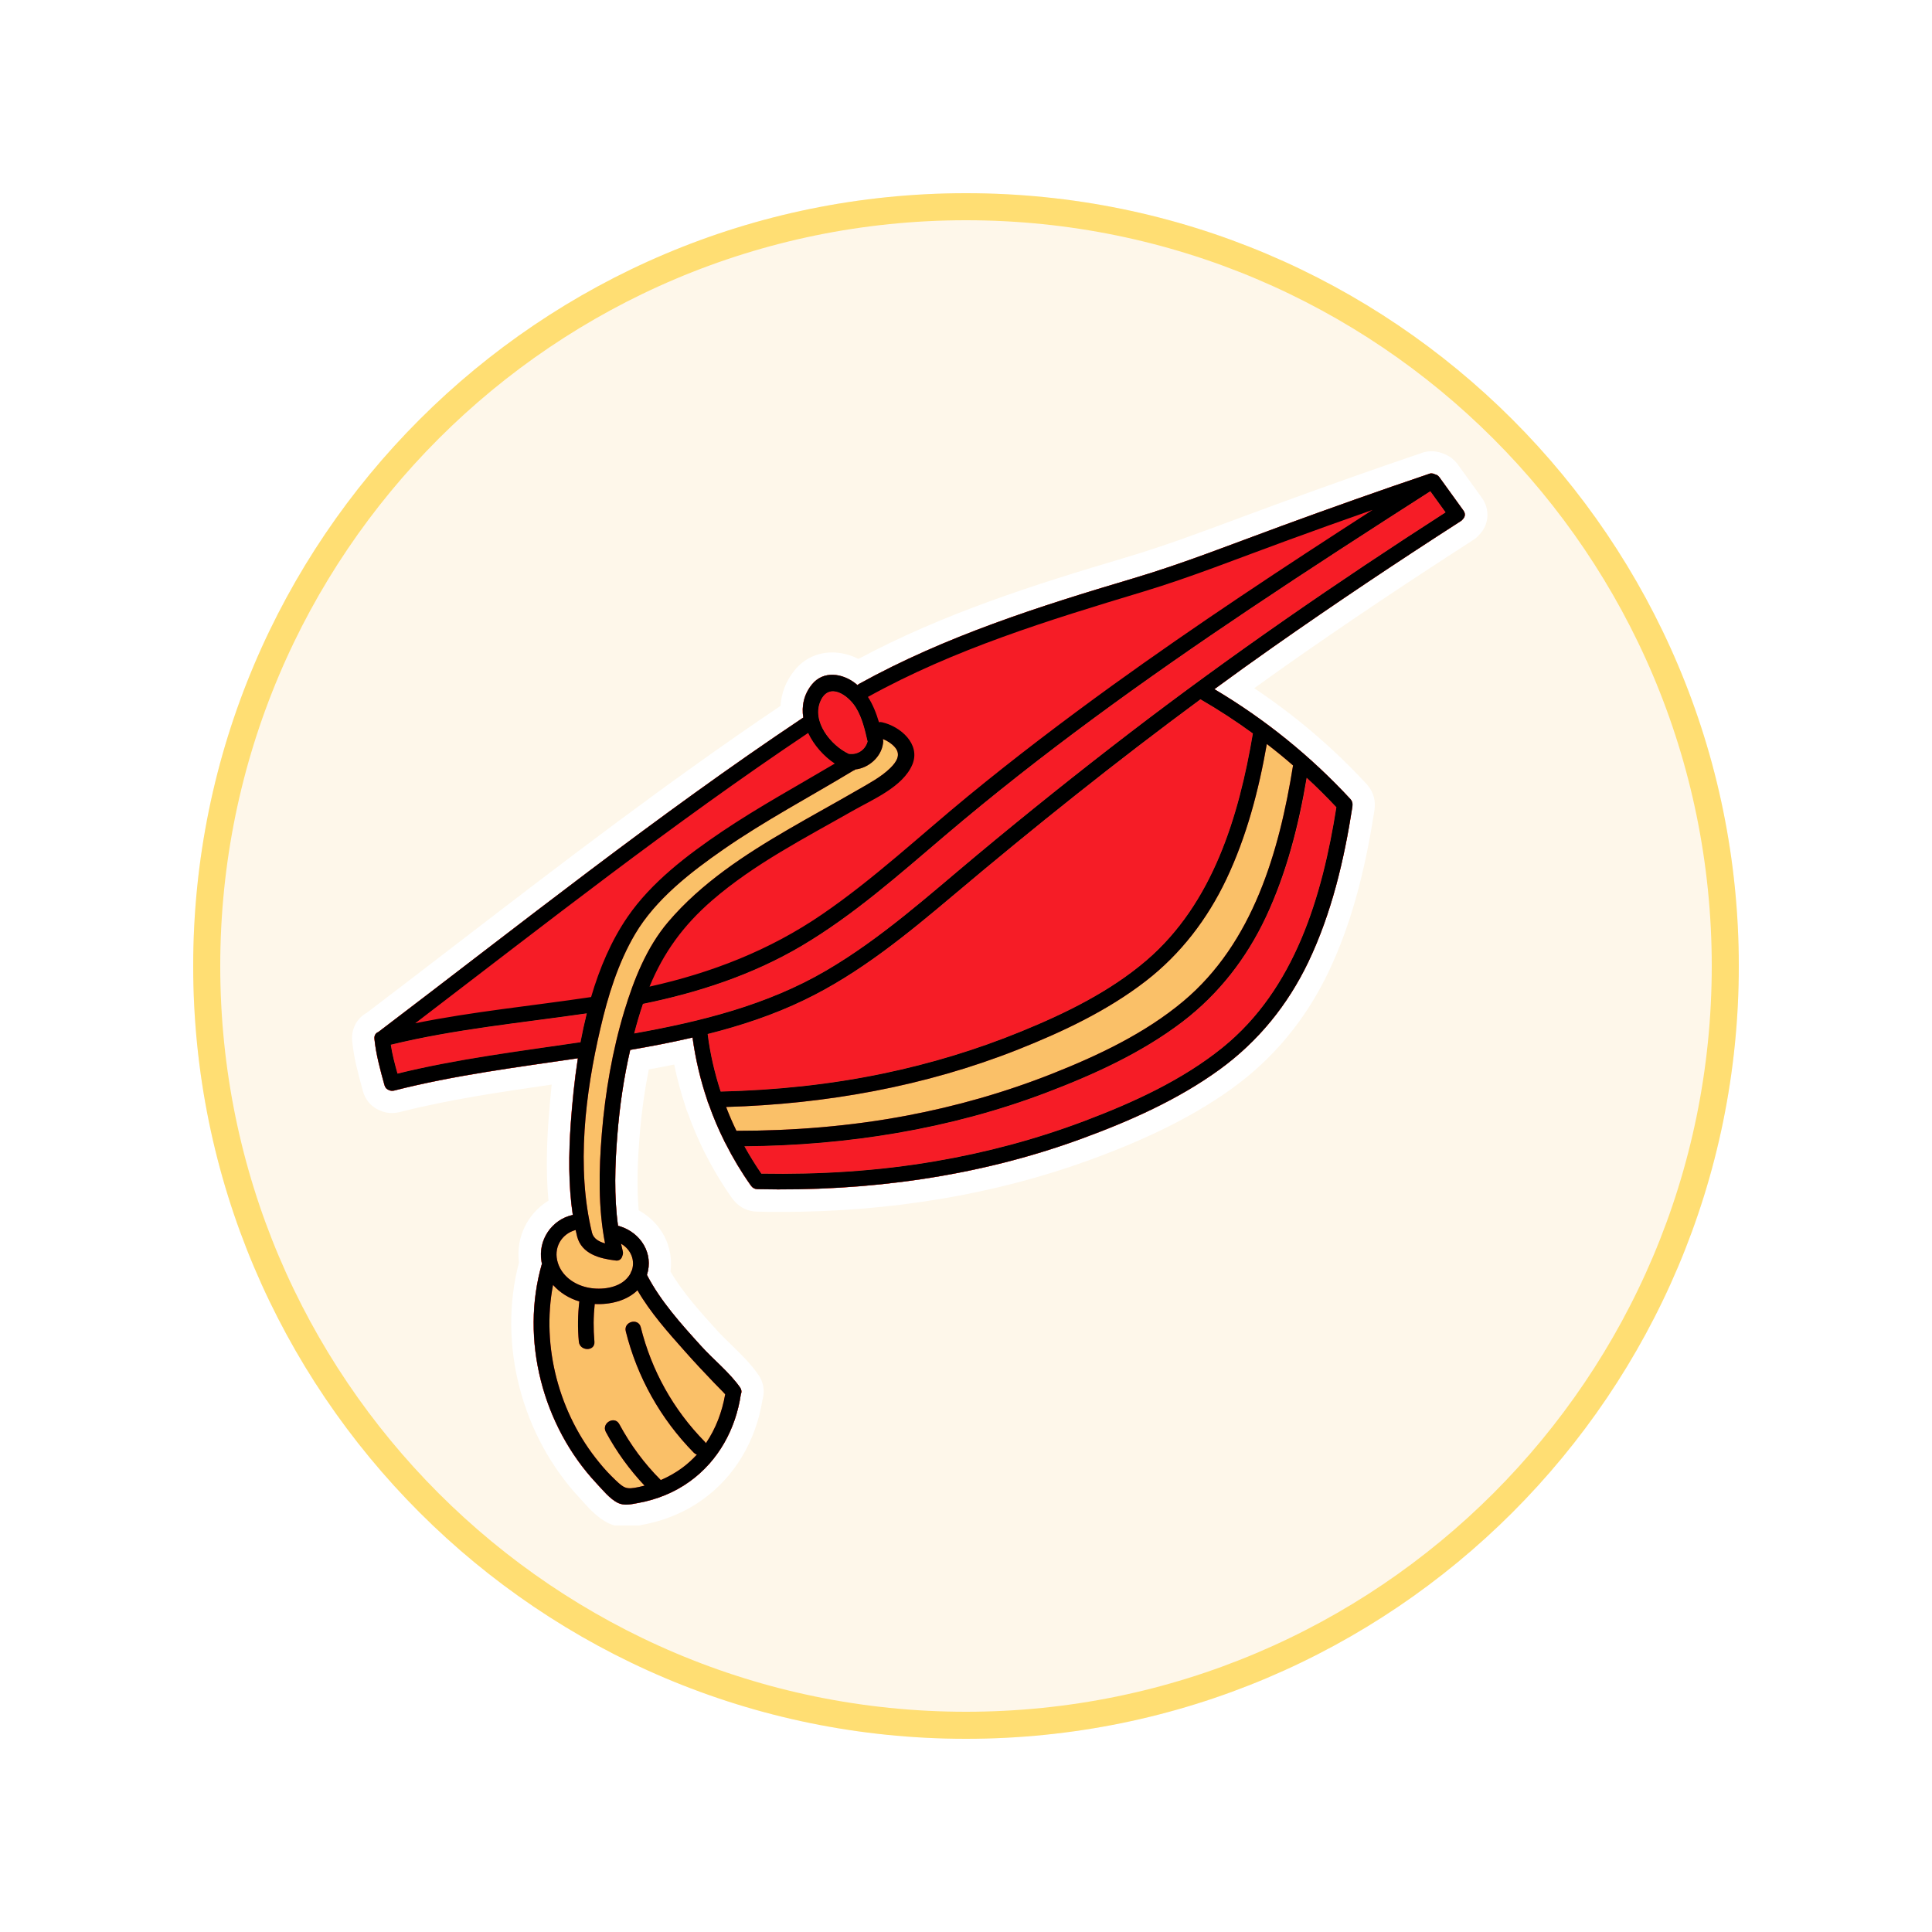
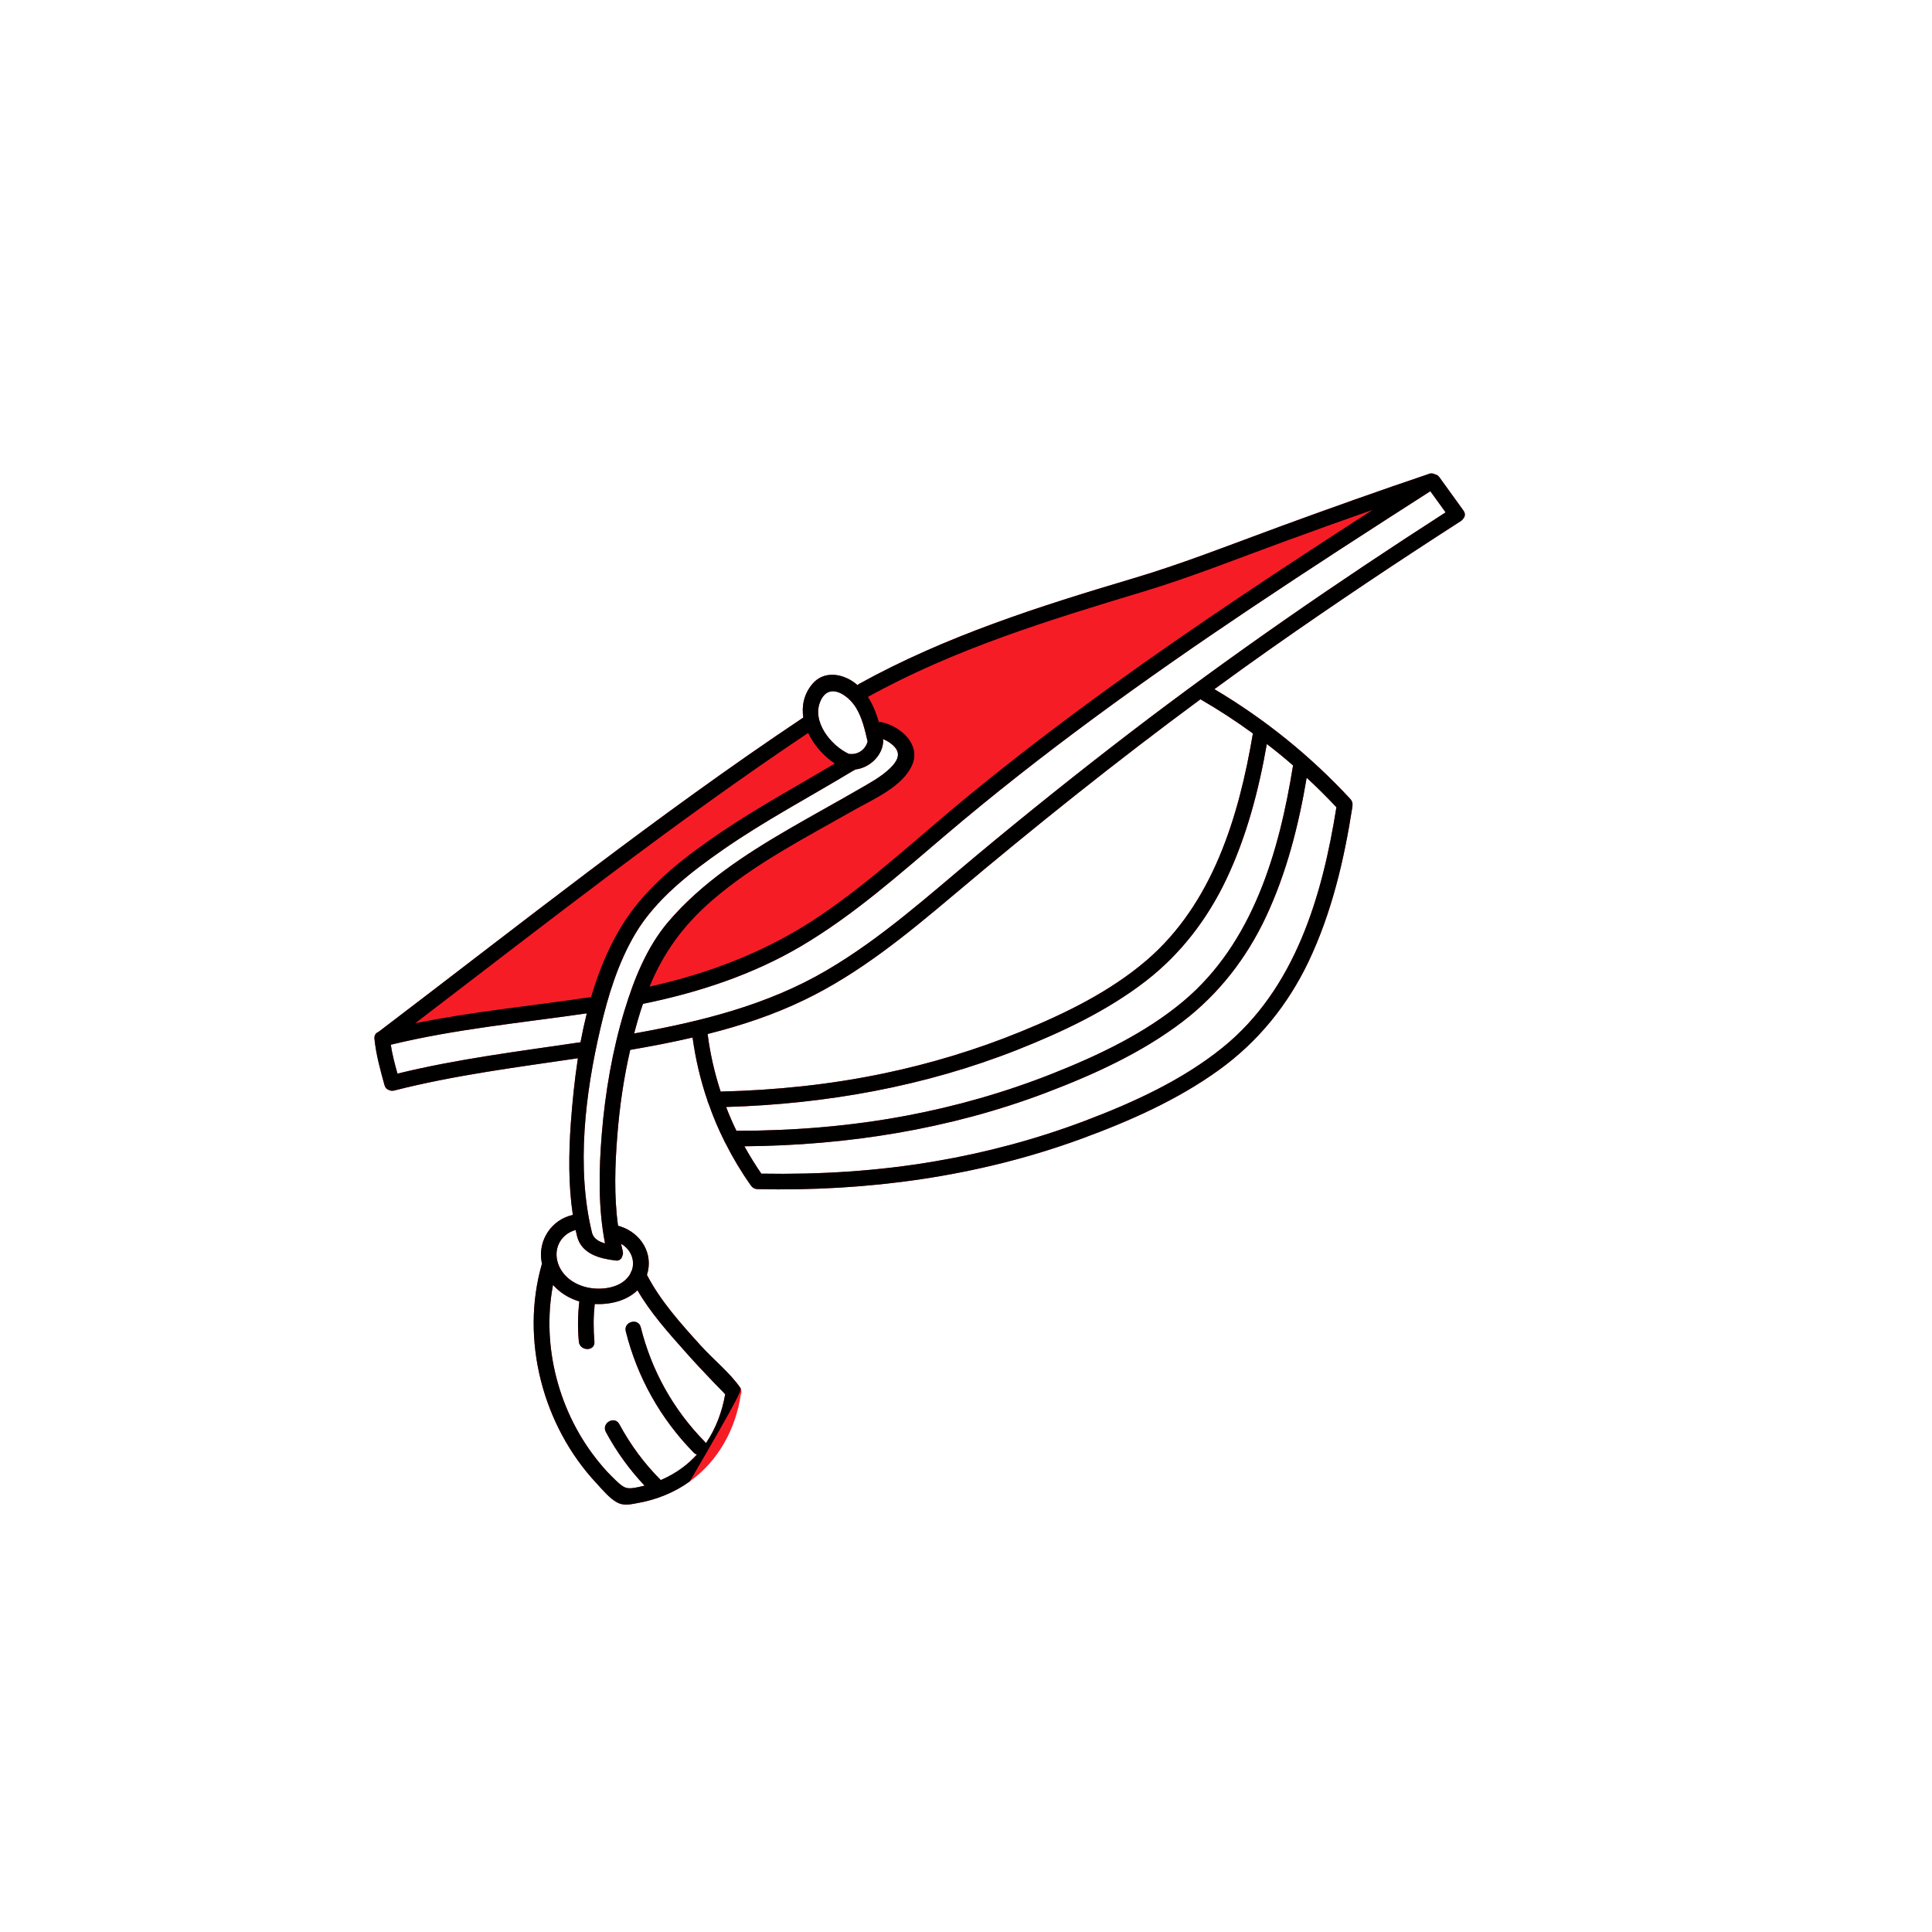
<svg xmlns="http://www.w3.org/2000/svg" width="500" viewBox="0 0 375 375" height="500" preserveAspectRatio="xMidYMid meet">
  <defs>
    <clipPath id="d3f75940f3">
-       <path d="M 37.5 37.5 L 337.5 37.5 L 337.5 337.5 L 37.5 337.5 Z M 37.5 37.5 " clip-rule="nonzero" />
-     </clipPath>
+       </clipPath>
    <clipPath id="4478d8ced9">
      <path d="M 187.5 37.5 C 104.656 37.5 37.5 104.656 37.5 187.5 C 37.5 270.344 104.656 337.5 187.5 337.5 C 270.344 337.5 337.5 270.344 337.5 187.5 C 337.5 104.656 270.344 37.5 187.5 37.5 Z M 187.5 37.5 " clip-rule="nonzero" />
    </clipPath>
    <clipPath id="62cb08b559">
      <path d="M 68.074 87.59 L 289 87.59 L 289 296.09 L 68.074 296.09 Z M 68.074 87.59 " clip-rule="nonzero" />
    </clipPath>
  </defs>
  <rect x="-37.5" width="450" fill="#ffffff" y="-37.5" height="450" fill-opacity="1" />
-   <rect x="-37.5" width="450" fill="#ffffff" y="-37.5" height="450" fill-opacity="1" />
  <g clip-path="url(#d3f75940f3)">
    <g clip-path="url(#4478d8ced9)">
      <path fill="#fef7ea" d="M 37.5 37.5 L 337.5 37.5 L 337.5 337.5 L 37.5 337.5 Z M 37.5 37.5 " fill-opacity="1" fill-rule="nonzero" />
      <path stroke-linecap="butt" transform="matrix(0.75, 0, 0, 0.75, 37.5, 37.5)" fill="none" stroke-linejoin="miter" d="M 200 0 C 89.542 0 -0 89.542 -0 200 C -0 310.458 89.542 400 200 400 C 310.458 400 400 310.458 400 200 C 400 89.542 310.458 0 200 0 Z M 200 0 " stroke="#ffde73" stroke-width="14" stroke-opacity="1" stroke-miterlimit="4" />
    </g>
  </g>
  <g clip-path="url(#62cb08b559)">
-     <path fill="#ffffff" d="M 121.547 296.395 C 120.223 296.395 118.98 296.117 117.879 295.535 C 115.938 294.531 114.434 292.891 113.23 291.547 C 113.031 291.309 112.812 291.086 112.629 290.887 C 101.191 278.688 96.586 260.816 100.73 245.051 C 100.09 240.145 102.434 235.496 106.461 233.051 C 106.039 228.586 106.039 223.637 106.441 217.766 C 106.621 215.223 106.84 212.816 107.082 210.516 C 97.285 211.938 87.188 213.398 77.555 215.863 C 77.051 215.984 76.57 216.043 76.09 216.043 C 75.27 216.043 74.488 215.883 73.746 215.543 C 72.125 214.902 70.922 213.52 70.441 211.797 L 70.34 211.395 C 69.52 208.41 68.68 205.324 68.359 202.059 C 68.137 199.758 69.258 197.633 71.203 196.57 C 76.992 192.164 82.883 187.656 88.551 183.289 C 108.844 167.703 129.82 151.598 151.496 137.012 C 151.656 134.488 152.578 132.164 154.199 130.141 C 156.004 127.879 158.605 126.637 161.531 126.637 C 163.254 126.637 164.996 127.078 166.621 127.898 C 183.207 119.023 200.758 113.473 218.766 108.125 C 225.996 105.98 233.25 103.258 240.262 100.652 C 242.566 99.793 244.891 98.93 247.191 98.09 C 257.449 94.324 266.766 91.035 275.641 88.031 C 276.359 87.73 277.082 87.59 277.844 87.59 C 278.023 87.59 278.203 87.59 278.383 87.613 C 278.984 87.672 279.566 87.812 280.105 88.031 C 281.25 88.434 282.25 89.176 282.973 90.176 L 287.602 96.586 C 289.262 98.871 289.043 101.875 287.078 103.84 C 286.738 104.238 286.316 104.578 285.875 104.859 C 272.836 113.254 260.957 121.207 249.559 129.219 C 247.613 130.602 245.57 132.043 243.445 133.586 C 251.441 138.918 258.773 145.168 265.281 152.219 C 266.383 153.422 266.926 154.922 266.844 156.484 C 266.844 156.684 266.824 156.984 266.766 157.328 C 264.801 170.066 261.977 180.023 257.852 188.68 C 253.465 197.852 247.215 205.426 239.238 211.195 C 229.785 218.066 218.785 222.492 211.332 225.219 C 193.062 231.828 172.949 235.234 151.516 235.234 C 149.992 235.234 148.43 235.215 146.887 235.176 C 145.227 235.137 143.684 234.414 142.621 233.211 C 142.48 233.051 142.301 232.852 142.121 232.609 C 140.215 229.926 138.492 227.062 136.973 224.078 C 136.832 223.836 136.711 223.598 136.59 223.336 C 135.43 220.973 134.387 218.527 133.504 216.043 C 133.324 215.645 133.164 215.242 133.066 214.801 C 132.164 212.137 131.441 209.414 130.859 206.629 C 129.32 206.949 127.676 207.25 125.934 207.57 C 125.09 211.777 124.492 216.184 124.129 220.73 C 123.809 224.738 123.527 229.824 123.969 234.914 C 126.113 236.098 127.855 237.859 128.957 239.961 C 130.059 242.105 130.461 244.469 130.141 246.812 C 132.523 250.879 135.91 254.629 139.215 258.273 L 139.254 258.312 C 140.055 259.195 140.977 260.074 141.938 261.02 C 143.781 262.801 145.664 264.645 147.207 266.848 C 148.211 268.289 148.469 270.031 148.008 271.656 C 146.727 279.688 142.621 286.578 136.41 291.047 C 133.023 293.492 128.957 295.195 124.691 295.957 L 124.309 296.035 C 123.527 296.215 122.605 296.395 121.547 296.395 Z M 121.547 296.395 " fill-opacity="1" fill-rule="nonzero" />
-   </g>
-   <path fill="#f61c26" d="M 283.875 100.812 C 283.773 100.934 283.652 101.055 283.512 101.152 C 271.191 109.066 259.012 117.199 247.051 125.613 C 243.227 128.297 239.441 131.043 235.676 133.789 C 245.469 139.598 254.344 146.75 262.078 155.121 C 262.418 155.484 262.52 155.883 262.477 156.285 C 262.477 156.387 262.477 156.484 262.457 156.605 C 260.875 166.961 258.43 177.281 253.902 186.754 C 249.918 195.109 244.168 202.18 236.656 207.629 C 228.582 213.5 219.168 217.664 209.812 221.07 C 189.738 228.422 168.305 231.309 146.988 230.828 C 146.488 230.809 146.105 230.605 145.867 230.285 C 145.805 230.227 145.746 230.148 145.684 230.066 C 143.844 227.461 142.219 224.738 140.797 221.914 C 140.719 221.793 140.656 221.672 140.598 221.531 C 139.434 219.168 138.414 216.746 137.531 214.281 C 137.41 214.102 137.352 213.879 137.312 213.68 C 135.949 209.711 134.988 205.605 134.406 201.398 C 130.398 202.32 126.352 203.102 122.309 203.805 C 121.066 209.273 120.242 214.84 119.801 220.391 C 119.344 226.18 119.141 232.172 119.941 237.961 C 120.043 237.98 120.145 238 120.242 238.02 C 124.371 239.281 126.895 243.348 125.551 247.477 C 128.195 252.582 132.223 257.031 136.051 261.258 C 138.473 263.922 141.598 266.406 143.66 269.371 C 143.941 269.793 143.961 270.254 143.781 270.652 C 142.801 277.383 139.434 283.555 133.867 287.562 C 130.941 289.684 127.477 291.086 123.93 291.727 C 122.508 291.988 121.125 292.328 119.844 291.688 C 118.34 290.906 116.918 289.164 115.777 287.941 C 105.34 276.805 100.91 260.016 105.18 245.293 C 105.137 245.172 105.117 245.051 105.098 244.91 C 104.355 240.742 107.043 236.719 111.168 235.836 C 110.285 229.988 110.367 223.957 110.77 218.105 C 111.047 214.02 111.469 209.734 112.148 205.426 C 100.211 207.188 88.211 208.711 76.473 211.695 C 76.09 211.797 75.75 211.734 75.469 211.598 C 75.09 211.457 74.77 211.137 74.609 210.633 C 73.809 207.691 72.965 204.684 72.664 201.66 C 72.605 200.957 72.965 200.52 73.445 200.316 C 73.445 200.316 73.465 200.316 73.465 200.297 C 100.691 179.625 127.457 158.289 155.902 139.297 C 155.562 137.094 155.98 134.848 157.566 132.887 C 159.77 130.141 163.477 130.684 166.02 132.664 C 166.16 132.766 166.301 132.887 166.418 133.008 C 166.52 132.906 166.621 132.824 166.762 132.746 C 183.508 123.469 201.719 117.699 219.969 112.273 C 229.703 109.387 239.141 105.621 248.656 102.137 C 258.133 98.668 267.625 95.285 277.184 92.059 C 277.441 91.938 277.703 91.879 277.945 91.918 C 278.145 91.938 278.344 92 278.484 92.078 C 278.824 92.16 279.145 92.34 279.387 92.68 C 280.93 94.824 282.473 96.945 284.016 99.09 C 284.535 99.75 284.336 100.391 283.875 100.812 Z M 283.875 100.812 " fill-opacity="1" fill-rule="nonzero" />
-   <path fill="#fac068" d="M 284.035 99.07 C 282.492 96.926 280.949 94.805 279.406 92.66 C 279.164 92.32 278.844 92.117 278.504 92.059 C 278.344 91.957 278.164 91.898 277.965 91.898 C 277.723 91.859 277.465 91.918 277.203 92.039 C 267.648 95.266 258.152 98.648 248.676 102.117 C 239.16 105.602 229.703 109.367 219.988 112.254 C 201.738 117.68 183.527 123.469 166.781 132.727 C 166.641 132.805 166.539 132.887 166.441 132.984 C 166.301 132.867 166.18 132.746 166.039 132.645 C 163.496 130.664 159.809 130.102 157.586 132.867 C 156.004 134.828 155.582 137.074 155.922 139.277 C 127.477 158.27 100.711 179.602 73.484 200.277 C 73.484 200.277 73.465 200.277 73.465 200.297 C 72.984 200.477 72.605 200.918 72.684 201.641 C 72.984 204.684 73.828 207.691 74.629 210.613 C 74.77 211.137 75.09 211.438 75.488 211.574 C 75.77 211.715 76.109 211.758 76.492 211.676 C 88.211 208.691 100.211 207.168 112.172 205.406 C 111.508 209.711 111.09 214 110.789 218.086 C 110.387 223.938 110.309 229.965 111.188 235.816 C 107.082 236.699 104.379 240.723 105.117 244.891 C 105.137 245.012 105.18 245.152 105.199 245.273 C 100.93 259.996 105.359 276.785 115.797 287.922 C 116.938 289.145 118.34 290.887 119.863 291.668 C 121.145 292.328 122.527 291.969 123.949 291.707 C 127.496 291.066 130.961 289.664 133.887 287.543 C 139.457 283.535 142.801 277.363 143.801 270.633 C 143.984 270.234 143.961 269.773 143.684 269.352 C 141.617 266.387 138.473 263.902 136.07 261.238 C 132.242 257.012 128.215 252.562 125.57 247.457 C 126.914 243.328 124.391 239.262 120.262 238 C 120.164 237.961 120.062 237.961 119.965 237.938 C 119.16 232.129 119.363 226.141 119.824 220.371 C 120.262 214.801 121.066 209.23 122.328 203.781 C 126.375 203.082 130.422 202.32 134.426 201.379 C 135.008 205.586 135.969 209.691 137.332 213.66 C 137.371 213.879 137.434 214.078 137.551 214.262 C 138.414 216.746 139.434 219.168 140.617 221.512 C 140.656 221.652 140.738 221.773 140.816 221.895 C 142.238 224.719 143.863 227.441 145.707 230.047 C 145.766 230.125 145.824 230.207 145.887 230.266 C 146.125 230.566 146.488 230.789 147.008 230.809 C 168.324 231.289 189.777 228.402 209.852 221.051 C 219.207 217.625 228.602 213.48 236.695 207.609 C 244.207 202.16 249.938 195.09 253.945 186.734 C 258.473 177.238 260.895 166.922 262.5 156.586 C 262.52 156.484 262.52 156.363 262.52 156.266 C 262.559 155.883 262.438 155.465 262.117 155.102 C 254.387 146.75 245.512 139.578 235.715 133.766 C 239.48 131.004 243.266 128.277 247.094 125.594 C 259.074 117.18 271.254 109.047 283.555 101.133 C 283.715 101.035 283.832 100.914 283.914 100.793 C 284.336 100.391 284.535 99.75 284.035 99.07 Z M 112.691 202.32 C 112.59 202.32 112.512 202.32 112.41 202.34 C 100.609 204.105 88.75 205.566 77.152 208.391 C 76.633 206.547 76.129 204.664 75.852 202.781 C 88.352 199.738 101.172 198.535 113.895 196.691 C 113.434 198.555 113.031 200.438 112.691 202.32 Z M 159.289 135.992 C 160.969 132.344 164.656 134.93 166.141 137.352 C 167.359 139.336 167.883 141.68 168.402 143.926 C 168.004 145.426 166.641 146.469 165.059 146.348 C 164.957 146.328 164.879 146.348 164.797 146.348 C 161.27 144.727 157.445 139.996 159.289 135.992 Z M 253.645 150.957 C 255.625 152.801 257.531 154.703 259.395 156.684 C 256.668 173.914 251.379 191.965 237.297 203.344 C 229.465 209.672 219.93 214.02 210.551 217.566 C 201.176 221.113 191.441 223.715 181.566 225.398 C 170.406 227.32 159.086 228.004 147.77 227.805 C 146.586 226.078 145.504 224.316 144.484 222.492 C 164.395 222.332 184.309 219.188 202.98 212.117 C 212.273 208.59 221.59 204.363 229.523 198.312 C 236.574 192.926 241.945 185.992 245.711 177.98 C 249.738 169.445 252.082 160.25 253.645 150.957 Z M 243.188 142.363 C 240.461 158.527 235.375 175.395 222.531 186.414 C 215.441 192.484 206.785 196.711 198.191 200.219 C 189.578 203.742 180.645 206.449 171.527 208.352 C 161.109 210.535 150.512 211.617 139.875 211.875 C 138.695 208.25 137.832 204.523 137.352 200.699 C 143.801 199.074 150.113 196.992 156.121 194.086 C 166.859 188.918 176.117 181.285 185.172 173.652 C 200.734 160.531 216.641 147.812 233.008 135.73 C 236.535 137.773 239.922 139.977 243.188 142.363 Z M 219.328 142.223 C 209.25 149.953 199.332 157.887 189.578 166.02 C 180.164 173.875 170.988 182.188 160.352 188.398 C 148.891 195.109 136.051 198.273 123.09 200.598 C 123.59 198.656 124.148 196.75 124.789 194.867 L 124.789 194.848 C 135.508 192.664 146.047 189.219 155.523 183.629 C 165.66 177.641 174.512 169.746 183.449 162.156 C 202.18 146.227 222.152 131.883 242.566 118.203 C 254.164 110.43 265.883 102.875 277.625 95.344 C 278.605 96.707 279.605 98.07 280.59 99.449 C 259.633 112.934 239.098 127.078 219.328 142.223 Z M 219.328 142.223 " fill-opacity="1" fill-rule="nonzero" />
+     </g>
  <path fill="#f61c26" d="M 284.035 99.07 C 282.492 96.926 280.949 94.805 279.406 92.66 C 279.164 92.32 278.844 92.117 278.504 92.059 C 278.344 91.957 278.164 91.898 277.965 91.898 C 277.723 91.859 277.465 91.918 277.203 92.039 C 267.648 95.266 258.152 98.648 248.676 102.117 C 239.16 105.602 229.703 109.367 219.988 112.254 C 201.738 117.68 183.527 123.469 166.781 132.727 C 166.641 132.805 166.539 132.887 166.441 132.984 C 166.301 132.867 166.18 132.746 166.039 132.645 C 163.496 130.664 159.809 130.102 157.586 132.867 C 156.004 134.828 155.582 137.074 155.922 139.277 C 127.477 158.27 100.711 179.602 73.484 200.277 C 73.484 200.277 73.465 200.277 73.465 200.297 C 72.984 200.477 72.605 200.918 72.684 201.641 C 72.984 204.684 73.828 207.691 74.629 210.613 C 74.77 211.137 75.09 211.438 75.488 211.574 C 75.77 211.715 76.109 211.758 76.492 211.676 C 88.211 208.691 100.211 207.168 112.172 205.406 C 111.508 209.711 111.09 214 110.789 218.086 C 110.387 223.938 110.309 229.965 111.188 235.816 C 107.082 236.699 104.379 240.723 105.117 244.891 C 105.137 245.012 105.18 245.152 105.199 245.273 C 100.93 259.996 105.359 276.785 115.797 287.922 C 116.938 289.145 118.34 290.887 119.863 291.668 C 121.145 292.328 122.527 291.969 123.949 291.707 C 127.496 291.066 130.961 289.664 133.887 287.543 C 139.457 283.535 142.801 277.363 143.801 270.633 C 143.984 270.234 143.961 269.773 143.684 269.352 C 141.617 266.387 138.473 263.902 136.07 261.238 C 132.242 257.012 128.215 252.562 125.57 247.457 C 126.914 243.328 124.391 239.262 120.262 238 C 120.164 237.961 120.062 237.961 119.965 237.938 C 119.16 232.129 119.363 226.141 119.824 220.371 C 120.262 214.801 121.066 209.23 122.328 203.781 C 126.375 203.082 130.422 202.32 134.426 201.379 C 135.008 205.586 135.969 209.691 137.332 213.66 C 137.371 213.879 137.434 214.078 137.551 214.262 C 138.414 216.746 139.434 219.168 140.617 221.512 C 140.656 221.652 140.738 221.773 140.816 221.895 C 142.238 224.719 143.863 227.441 145.707 230.047 C 145.766 230.125 145.824 230.207 145.887 230.266 C 146.125 230.566 146.488 230.789 147.008 230.809 C 168.324 231.289 189.777 228.402 209.852 221.051 C 219.207 217.625 228.602 213.48 236.695 207.609 C 244.207 202.16 249.938 195.09 253.945 186.734 C 258.473 177.238 260.895 166.922 262.5 156.586 C 262.52 156.484 262.52 156.363 262.52 156.266 C 262.559 155.883 262.438 155.465 262.117 155.102 C 254.387 146.75 245.512 139.578 235.715 133.766 C 239.48 131.004 243.266 128.277 247.094 125.594 C 259.074 117.18 271.254 109.047 283.555 101.133 C 283.715 101.035 283.832 100.914 283.914 100.793 C 284.336 100.391 284.535 99.75 284.035 99.07 Z M 159.289 135.992 C 160.969 132.344 164.656 134.93 166.141 137.352 C 167.359 139.336 167.883 141.68 168.402 143.926 C 168.004 145.426 166.641 146.469 165.059 146.348 C 164.957 146.328 164.879 146.348 164.797 146.348 C 161.27 144.727 157.445 139.996 159.289 135.992 Z M 77.152 208.391 C 76.633 206.547 76.129 204.664 75.852 202.781 C 88.352 199.738 101.172 198.535 113.895 196.691 C 113.434 198.555 113.031 200.438 112.672 202.32 C 112.57 202.32 112.492 202.32 112.391 202.34 C 100.609 204.082 88.75 205.547 77.152 208.391 Z M 123.73 250.441 C 126.234 254.766 129.68 258.633 132.965 262.32 C 134.789 264.383 136.672 266.387 138.574 268.371 C 139.156 268.969 139.754 269.57 140.336 270.172 C 140.398 270.234 140.578 270.434 140.758 270.633 C 140.156 274.059 138.934 277.305 137.012 280.129 C 136.949 280.027 136.871 279.91 136.77 279.809 C 130.68 273.598 126.473 266.047 124.371 257.613 C 123.891 255.73 120.984 256.531 121.465 258.414 C 123.688 267.328 128.215 275.383 134.648 281.953 C 134.848 282.152 135.047 282.273 135.27 282.332 C 134.406 283.273 133.445 284.156 132.383 284.938 C 131.102 285.879 129.699 286.66 128.258 287.281 C 125.031 284.055 122.367 280.43 120.203 276.422 C 119.281 274.719 116.676 276.242 117.598 277.945 C 119.641 281.75 122.168 285.238 125.113 288.363 C 124.75 288.461 124.391 288.543 124.008 288.625 C 121.586 289.145 121.164 288.902 119.461 287.281 C 118.32 286.199 117.258 285.059 116.277 283.836 C 108.523 274.398 105.039 261.398 107.344 249.398 C 108.684 250.922 110.469 252.023 112.449 252.605 C 112.148 255.207 112.109 257.793 112.352 260.398 C 112.531 262.32 115.555 262.34 115.375 260.398 C 115.156 257.953 115.176 255.527 115.434 253.105 C 118.359 253.266 121.625 252.504 123.73 250.441 Z M 120.805 243.75 C 120.926 243.469 120.965 243.148 120.863 242.789 C 120.766 242.328 120.645 241.867 120.543 241.406 C 122.469 242.508 123.328 244.672 122.629 246.613 C 122.527 246.773 122.445 246.934 122.406 247.113 C 122.148 247.637 121.746 248.117 121.246 248.559 C 119.363 250.16 116.215 250.422 113.852 249.859 C 111.367 249.277 109.086 247.656 108.285 245.133 C 107.363 242.266 108.926 239.504 111.73 238.742 C 111.828 239.18 111.93 239.602 112.031 240.043 C 112.93 243.387 116.379 244.289 119.402 244.652 C 120.203 244.812 120.664 244.328 120.805 243.75 Z M 121.184 196.23 C 118.859 203.941 117.48 211.977 116.816 219.988 C 116.238 227.02 116.078 234.355 117.438 241.344 C 116.297 241.023 115.234 240.465 114.914 239.301 C 111.809 226.641 113.613 212.137 116.539 199.617 C 118 193.305 119.965 186.914 123.27 181.305 C 127.254 174.555 134.027 169.305 140.375 164.898 C 148.449 159.289 157.184 154.684 165.598 149.594 C 165.758 149.555 165.898 149.473 166.02 149.352 C 168.602 149.074 171.027 146.949 171.387 144.344 C 171.387 144.305 171.387 144.266 171.406 144.227 C 171.449 144.004 171.449 143.785 171.387 143.543 C 171.387 143.504 171.367 143.465 171.367 143.445 C 172.23 143.785 173.051 144.305 173.672 145.008 C 174.953 146.449 174.031 147.871 172.809 149.074 C 171.008 150.836 168.703 152.039 166.559 153.281 C 162.074 155.883 157.523 158.348 153.059 160.953 C 144.582 165.879 136.109 171.41 129.699 178.941 C 125.512 183.871 123.047 190.102 121.184 196.23 Z M 259.395 156.684 C 256.668 173.914 251.379 191.965 237.297 203.344 C 229.465 209.672 219.93 214.02 210.551 217.566 C 201.176 221.113 191.441 223.715 181.566 225.398 C 170.406 227.32 159.086 228.004 147.77 227.805 C 146.586 226.078 145.504 224.316 144.484 222.492 C 164.395 222.332 184.309 219.188 202.98 212.117 C 212.273 208.59 221.59 204.363 229.523 198.312 C 236.574 192.926 241.945 185.992 245.711 177.98 C 249.719 169.426 252.062 160.23 253.625 150.957 C 255.625 152.801 257.531 154.703 259.395 156.684 Z M 250.98 148.57 C 248.293 165.34 243.188 183.008 229.703 194.328 C 222.273 200.559 213.176 204.863 204.223 208.41 C 195.066 212.035 185.57 214.742 175.895 216.562 C 165.016 218.609 153.98 219.488 142.941 219.488 C 142.199 217.965 141.539 216.445 140.938 214.863 C 160.25 214.301 179.48 210.875 197.473 203.762 C 206.207 200.297 214.898 196.211 222.371 190.441 C 229.184 185.172 234.352 178.402 238.039 170.648 C 241.965 162.355 244.309 153.441 245.891 144.406 C 247.633 145.746 249.336 147.129 250.98 148.57 Z M 243.188 142.363 C 240.461 158.527 235.375 175.395 222.531 186.414 C 215.441 192.484 206.785 196.711 198.191 200.219 C 189.578 203.742 180.645 206.449 171.527 208.352 C 161.109 210.535 150.512 211.617 139.875 211.875 C 138.695 208.25 137.832 204.523 137.352 200.699 C 143.801 199.074 150.113 196.992 156.121 194.086 C 166.859 188.918 176.117 181.285 185.172 173.652 C 200.734 160.531 216.641 147.812 233.008 135.73 C 236.535 137.773 239.922 139.977 243.188 142.363 Z M 219.328 142.223 C 209.25 149.953 199.332 157.887 189.578 166.02 C 180.164 173.875 170.988 182.188 160.352 188.398 C 148.891 195.109 136.051 198.273 123.09 200.598 C 123.59 198.656 124.148 196.75 124.789 194.867 L 124.789 194.848 C 135.508 192.664 146.047 189.219 155.523 183.629 C 165.66 177.641 174.512 169.746 183.449 162.156 C 202.18 146.227 222.152 131.883 242.566 118.203 C 254.164 110.43 265.883 102.875 277.625 95.344 C 278.605 96.707 279.605 98.07 280.59 99.449 C 259.633 112.934 239.098 127.078 219.328 142.223 Z M 219.328 142.223 " fill-opacity="1" fill-rule="nonzero" />
-   <path fill="#000000" d="M 284.035 99.07 C 282.492 96.926 280.949 94.805 279.406 92.66 C 279.164 92.32 278.844 92.117 278.504 92.059 C 278.344 91.957 278.164 91.898 277.965 91.898 C 277.723 91.859 277.465 91.918 277.203 92.039 C 267.648 95.266 258.152 98.648 248.676 102.117 C 239.16 105.602 229.703 109.367 219.988 112.254 C 201.738 117.68 183.527 123.469 166.781 132.727 C 166.641 132.805 166.539 132.887 166.441 132.984 C 166.301 132.867 166.18 132.746 166.039 132.645 C 163.496 130.664 159.809 130.102 157.586 132.867 C 156.004 134.828 155.582 137.074 155.922 139.277 C 127.477 158.27 100.711 179.602 73.484 200.277 C 73.484 200.277 73.465 200.277 73.465 200.297 C 72.984 200.477 72.605 200.918 72.684 201.641 C 72.984 204.684 73.828 207.691 74.629 210.613 C 74.77 211.137 75.09 211.438 75.488 211.574 C 75.77 211.715 76.109 211.758 76.492 211.676 C 88.211 208.691 100.211 207.168 112.172 205.406 C 111.508 209.711 111.09 214 110.789 218.086 C 110.387 223.938 110.309 229.965 111.188 235.816 C 107.082 236.699 104.379 240.723 105.117 244.891 C 105.137 245.012 105.18 245.152 105.199 245.273 C 100.93 259.996 105.359 276.785 115.797 287.922 C 116.938 289.145 118.34 290.887 119.863 291.668 C 121.145 292.328 122.527 291.969 123.949 291.707 C 127.496 291.066 130.961 289.664 133.887 287.543 C 139.457 283.535 142.801 277.363 143.801 270.633 C 143.984 270.234 143.961 269.773 143.684 269.352 C 141.617 266.387 138.473 263.902 136.07 261.238 C 132.242 257.012 128.215 252.562 125.57 247.457 C 126.914 243.328 124.391 239.262 120.262 238 C 120.164 237.961 120.062 237.961 119.965 237.938 C 119.16 232.129 119.363 226.141 119.824 220.371 C 120.262 214.801 121.066 209.23 122.328 203.781 C 126.375 203.082 130.422 202.32 134.426 201.379 C 135.008 205.586 135.969 209.691 137.332 213.66 C 137.371 213.879 137.434 214.078 137.551 214.262 C 138.414 216.746 139.434 219.168 140.617 221.512 C 140.656 221.652 140.738 221.773 140.816 221.895 C 142.238 224.719 143.863 227.441 145.707 230.047 C 145.766 230.125 145.824 230.207 145.887 230.266 C 146.125 230.566 146.488 230.789 147.008 230.809 C 168.324 231.289 189.777 228.402 209.852 221.051 C 219.207 217.625 228.602 213.48 236.695 207.609 C 244.207 202.16 249.938 195.09 253.945 186.734 C 258.473 177.238 260.895 166.922 262.5 156.586 C 262.52 156.484 262.52 156.363 262.52 156.266 C 262.559 155.883 262.438 155.465 262.117 155.102 C 254.387 146.75 245.512 139.578 235.715 133.766 C 239.48 131.004 243.266 128.277 247.094 125.594 C 259.074 117.18 271.254 109.047 283.555 101.133 C 283.715 101.035 283.832 100.914 283.914 100.793 C 284.336 100.391 284.535 99.75 284.035 99.07 Z M 221.852 114.855 C 231.207 112.031 240.301 108.387 249.477 105.039 C 255.105 102.977 260.754 100.953 266.426 98.969 C 249.297 110.008 232.27 121.227 215.762 133.148 C 206.266 140.02 196.93 147.109 187.855 154.562 C 178.5 162.254 169.605 170.609 159.59 177.461 C 149.391 184.453 138.074 188.84 126.074 191.504 C 128.777 184.934 132.605 179.625 138.234 174.754 C 146.406 167.684 156.145 162.715 165.5 157.387 C 169.285 155.223 175.293 152.738 177.098 148.371 C 178.719 144.426 174.793 141.02 171.246 140.199 C 171.027 140.137 170.809 140.137 170.605 140.18 C 170.086 138.434 169.426 136.754 168.465 135.27 C 185.25 125.977 203.52 120.387 221.852 114.855 Z M 159.289 135.992 C 160.969 132.344 164.656 134.93 166.141 137.352 C 167.359 139.336 167.883 141.68 168.402 143.926 C 168.004 145.426 166.641 146.469 165.059 146.348 C 164.957 146.328 164.879 146.348 164.797 146.348 C 161.27 144.727 157.445 139.996 159.289 135.992 Z M 156.863 142.262 C 157.984 144.645 159.891 146.789 162.031 148.211 C 154.699 152.559 147.188 156.664 140.098 161.434 C 133.406 165.961 126.434 171.23 121.805 177.98 C 118.641 182.59 116.379 187.918 114.734 193.527 C 103.355 195.23 91.855 196.332 80.598 198.613 C 105.719 179.422 130.582 159.852 156.863 142.262 Z M 77.152 208.391 C 76.633 206.547 76.129 204.664 75.852 202.781 C 88.352 199.738 101.172 198.535 113.895 196.691 C 113.434 198.555 113.031 200.438 112.672 202.32 C 112.57 202.32 112.492 202.32 112.391 202.34 C 100.609 204.082 88.75 205.547 77.152 208.391 Z M 123.73 250.441 C 126.234 254.766 129.68 258.633 132.965 262.32 C 134.789 264.383 136.672 266.387 138.574 268.371 C 139.156 268.969 139.754 269.57 140.336 270.172 C 140.398 270.234 140.578 270.434 140.758 270.633 C 140.156 274.059 138.934 277.305 137.012 280.129 C 136.949 280.027 136.871 279.91 136.77 279.809 C 130.68 273.598 126.473 266.047 124.371 257.613 C 123.891 255.73 120.984 256.531 121.465 258.414 C 123.688 267.328 128.215 275.383 134.648 281.953 C 134.848 282.152 135.047 282.273 135.27 282.332 C 134.406 283.273 133.445 284.156 132.383 284.938 C 131.102 285.879 129.699 286.66 128.258 287.281 C 125.031 284.055 122.367 280.43 120.203 276.422 C 119.281 274.719 116.676 276.242 117.598 277.945 C 119.641 281.75 122.168 285.238 125.113 288.363 C 124.75 288.461 124.391 288.543 124.008 288.625 C 121.586 289.145 121.164 288.902 119.461 287.281 C 118.32 286.199 117.258 285.059 116.277 283.836 C 108.523 274.398 105.039 261.398 107.344 249.398 C 108.684 250.922 110.469 252.023 112.449 252.605 C 112.148 255.207 112.109 257.793 112.352 260.398 C 112.531 262.32 115.555 262.34 115.375 260.398 C 115.156 257.953 115.176 255.527 115.434 253.105 C 118.359 253.266 121.625 252.504 123.73 250.441 Z M 120.805 243.75 C 120.926 243.469 120.965 243.148 120.863 242.789 C 120.766 242.328 120.645 241.867 120.543 241.406 C 122.469 242.508 123.328 244.672 122.629 246.613 C 122.527 246.773 122.445 246.934 122.406 247.113 C 122.148 247.637 121.746 248.117 121.246 248.559 C 119.363 250.16 116.215 250.422 113.852 249.859 C 111.367 249.277 109.086 247.656 108.285 245.133 C 107.363 242.266 108.926 239.504 111.73 238.742 C 111.828 239.18 111.93 239.602 112.031 240.043 C 112.93 243.387 116.379 244.289 119.402 244.652 C 120.203 244.812 120.664 244.328 120.805 243.75 Z M 121.184 196.23 C 118.859 203.941 117.48 211.977 116.816 219.988 C 116.238 227.02 116.078 234.355 117.438 241.344 C 116.297 241.023 115.234 240.465 114.914 239.301 C 111.809 226.641 113.613 212.137 116.539 199.617 C 118 193.305 119.965 186.914 123.27 181.305 C 127.254 174.555 134.027 169.305 140.375 164.898 C 148.449 159.289 157.184 154.684 165.598 149.594 C 165.758 149.555 165.898 149.473 166.02 149.352 C 168.602 149.074 171.027 146.949 171.387 144.344 C 171.387 144.305 171.387 144.266 171.406 144.227 C 171.449 144.004 171.449 143.785 171.387 143.543 C 171.387 143.504 171.367 143.465 171.367 143.445 C 172.23 143.785 173.051 144.305 173.672 145.008 C 174.953 146.449 174.031 147.871 172.809 149.074 C 171.008 150.836 168.703 152.039 166.559 153.281 C 162.074 155.883 157.523 158.348 153.059 160.953 C 144.582 165.879 136.109 171.41 129.699 178.941 C 125.512 183.871 123.047 190.102 121.184 196.23 Z M 259.395 156.684 C 256.668 173.914 251.379 191.965 237.297 203.344 C 229.465 209.672 219.93 214.02 210.551 217.566 C 201.176 221.113 191.441 223.715 181.566 225.398 C 170.406 227.32 159.086 228.004 147.77 227.805 C 146.586 226.078 145.504 224.316 144.484 222.492 C 164.395 222.332 184.309 219.188 202.98 212.117 C 212.273 208.59 221.59 204.363 229.523 198.312 C 236.574 192.926 241.945 185.992 245.711 177.98 C 249.719 169.426 252.062 160.23 253.625 150.957 C 255.625 152.801 257.531 154.703 259.395 156.684 Z M 250.98 148.57 C 248.293 165.34 243.188 183.008 229.703 194.328 C 222.273 200.559 213.176 204.863 204.223 208.41 C 195.066 212.035 185.57 214.742 175.895 216.562 C 165.016 218.609 153.98 219.488 142.941 219.488 C 142.199 217.965 141.539 216.445 140.938 214.863 C 160.25 214.301 179.48 210.875 197.473 203.762 C 206.207 200.297 214.898 196.211 222.371 190.441 C 229.184 185.172 234.352 178.402 238.039 170.648 C 241.965 162.355 244.309 153.441 245.891 144.406 C 247.633 145.746 249.336 147.129 250.98 148.57 Z M 243.188 142.363 C 240.461 158.527 235.375 175.395 222.531 186.414 C 215.441 192.484 206.785 196.711 198.191 200.219 C 189.578 203.742 180.645 206.449 171.527 208.352 C 161.109 210.535 150.512 211.617 139.875 211.875 C 138.695 208.25 137.832 204.523 137.352 200.699 C 143.801 199.074 150.113 196.992 156.121 194.086 C 166.859 188.918 176.117 181.285 185.172 173.652 C 200.734 160.531 216.641 147.812 233.008 135.73 C 236.535 137.773 239.922 139.977 243.188 142.363 Z M 219.328 142.223 C 209.25 149.953 199.332 157.887 189.578 166.02 C 180.164 173.875 170.988 182.188 160.352 188.398 C 148.891 195.109 136.051 198.273 123.09 200.598 C 123.59 198.656 124.148 196.75 124.789 194.867 L 124.789 194.848 C 135.508 192.664 146.047 189.219 155.523 183.629 C 165.66 177.641 174.512 169.746 183.449 162.156 C 202.18 146.227 222.152 131.883 242.566 118.203 C 254.164 110.43 265.883 102.875 277.625 95.344 C 278.605 96.707 279.605 98.07 280.59 99.449 C 259.633 112.934 239.098 127.078 219.328 142.223 Z M 219.328 142.223 " fill-opacity="1" fill-rule="nonzero" />
+   <path fill="#000000" d="M 284.035 99.07 C 282.492 96.926 280.949 94.805 279.406 92.66 C 279.164 92.32 278.844 92.117 278.504 92.059 C 278.344 91.957 278.164 91.898 277.965 91.898 C 277.723 91.859 277.465 91.918 277.203 92.039 C 267.648 95.266 258.152 98.648 248.676 102.117 C 239.16 105.602 229.703 109.367 219.988 112.254 C 201.738 117.68 183.527 123.469 166.781 132.727 C 166.641 132.805 166.539 132.887 166.441 132.984 C 166.301 132.867 166.18 132.746 166.039 132.645 C 163.496 130.664 159.809 130.102 157.586 132.867 C 156.004 134.828 155.582 137.074 155.922 139.277 C 127.477 158.27 100.711 179.602 73.484 200.277 C 73.484 200.277 73.465 200.277 73.465 200.297 C 72.984 200.477 72.605 200.918 72.684 201.641 C 72.984 204.684 73.828 207.691 74.629 210.613 C 74.77 211.137 75.09 211.438 75.488 211.574 C 75.77 211.715 76.109 211.758 76.492 211.676 C 88.211 208.691 100.211 207.168 112.172 205.406 C 111.508 209.711 111.09 214 110.789 218.086 C 110.387 223.938 110.309 229.965 111.188 235.816 C 107.082 236.699 104.379 240.723 105.117 244.891 C 105.137 245.012 105.18 245.152 105.199 245.273 C 100.93 259.996 105.359 276.785 115.797 287.922 C 116.938 289.145 118.34 290.887 119.863 291.668 C 121.145 292.328 122.527 291.969 123.949 291.707 C 127.496 291.066 130.961 289.664 133.887 287.543 C 143.984 270.234 143.961 269.773 143.684 269.352 C 141.617 266.387 138.473 263.902 136.07 261.238 C 132.242 257.012 128.215 252.562 125.57 247.457 C 126.914 243.328 124.391 239.262 120.262 238 C 120.164 237.961 120.062 237.961 119.965 237.938 C 119.16 232.129 119.363 226.141 119.824 220.371 C 120.262 214.801 121.066 209.23 122.328 203.781 C 126.375 203.082 130.422 202.32 134.426 201.379 C 135.008 205.586 135.969 209.691 137.332 213.66 C 137.371 213.879 137.434 214.078 137.551 214.262 C 138.414 216.746 139.434 219.168 140.617 221.512 C 140.656 221.652 140.738 221.773 140.816 221.895 C 142.238 224.719 143.863 227.441 145.707 230.047 C 145.766 230.125 145.824 230.207 145.887 230.266 C 146.125 230.566 146.488 230.789 147.008 230.809 C 168.324 231.289 189.777 228.402 209.852 221.051 C 219.207 217.625 228.602 213.48 236.695 207.609 C 244.207 202.16 249.938 195.09 253.945 186.734 C 258.473 177.238 260.895 166.922 262.5 156.586 C 262.52 156.484 262.52 156.363 262.52 156.266 C 262.559 155.883 262.438 155.465 262.117 155.102 C 254.387 146.75 245.512 139.578 235.715 133.766 C 239.48 131.004 243.266 128.277 247.094 125.594 C 259.074 117.18 271.254 109.047 283.555 101.133 C 283.715 101.035 283.832 100.914 283.914 100.793 C 284.336 100.391 284.535 99.75 284.035 99.07 Z M 221.852 114.855 C 231.207 112.031 240.301 108.387 249.477 105.039 C 255.105 102.977 260.754 100.953 266.426 98.969 C 249.297 110.008 232.27 121.227 215.762 133.148 C 206.266 140.02 196.93 147.109 187.855 154.562 C 178.5 162.254 169.605 170.609 159.59 177.461 C 149.391 184.453 138.074 188.84 126.074 191.504 C 128.777 184.934 132.605 179.625 138.234 174.754 C 146.406 167.684 156.145 162.715 165.5 157.387 C 169.285 155.223 175.293 152.738 177.098 148.371 C 178.719 144.426 174.793 141.02 171.246 140.199 C 171.027 140.137 170.809 140.137 170.605 140.18 C 170.086 138.434 169.426 136.754 168.465 135.27 C 185.25 125.977 203.52 120.387 221.852 114.855 Z M 159.289 135.992 C 160.969 132.344 164.656 134.93 166.141 137.352 C 167.359 139.336 167.883 141.68 168.402 143.926 C 168.004 145.426 166.641 146.469 165.059 146.348 C 164.957 146.328 164.879 146.348 164.797 146.348 C 161.27 144.727 157.445 139.996 159.289 135.992 Z M 156.863 142.262 C 157.984 144.645 159.891 146.789 162.031 148.211 C 154.699 152.559 147.188 156.664 140.098 161.434 C 133.406 165.961 126.434 171.23 121.805 177.98 C 118.641 182.59 116.379 187.918 114.734 193.527 C 103.355 195.23 91.855 196.332 80.598 198.613 C 105.719 179.422 130.582 159.852 156.863 142.262 Z M 77.152 208.391 C 76.633 206.547 76.129 204.664 75.852 202.781 C 88.352 199.738 101.172 198.535 113.895 196.691 C 113.434 198.555 113.031 200.438 112.672 202.32 C 112.57 202.32 112.492 202.32 112.391 202.34 C 100.609 204.082 88.75 205.547 77.152 208.391 Z M 123.73 250.441 C 126.234 254.766 129.68 258.633 132.965 262.32 C 134.789 264.383 136.672 266.387 138.574 268.371 C 139.156 268.969 139.754 269.57 140.336 270.172 C 140.398 270.234 140.578 270.434 140.758 270.633 C 140.156 274.059 138.934 277.305 137.012 280.129 C 136.949 280.027 136.871 279.91 136.77 279.809 C 130.68 273.598 126.473 266.047 124.371 257.613 C 123.891 255.73 120.984 256.531 121.465 258.414 C 123.688 267.328 128.215 275.383 134.648 281.953 C 134.848 282.152 135.047 282.273 135.27 282.332 C 134.406 283.273 133.445 284.156 132.383 284.938 C 131.102 285.879 129.699 286.66 128.258 287.281 C 125.031 284.055 122.367 280.43 120.203 276.422 C 119.281 274.719 116.676 276.242 117.598 277.945 C 119.641 281.75 122.168 285.238 125.113 288.363 C 124.75 288.461 124.391 288.543 124.008 288.625 C 121.586 289.145 121.164 288.902 119.461 287.281 C 118.32 286.199 117.258 285.059 116.277 283.836 C 108.523 274.398 105.039 261.398 107.344 249.398 C 108.684 250.922 110.469 252.023 112.449 252.605 C 112.148 255.207 112.109 257.793 112.352 260.398 C 112.531 262.32 115.555 262.34 115.375 260.398 C 115.156 257.953 115.176 255.527 115.434 253.105 C 118.359 253.266 121.625 252.504 123.73 250.441 Z M 120.805 243.75 C 120.926 243.469 120.965 243.148 120.863 242.789 C 120.766 242.328 120.645 241.867 120.543 241.406 C 122.469 242.508 123.328 244.672 122.629 246.613 C 122.527 246.773 122.445 246.934 122.406 247.113 C 122.148 247.637 121.746 248.117 121.246 248.559 C 119.363 250.16 116.215 250.422 113.852 249.859 C 111.367 249.277 109.086 247.656 108.285 245.133 C 107.363 242.266 108.926 239.504 111.73 238.742 C 111.828 239.18 111.93 239.602 112.031 240.043 C 112.93 243.387 116.379 244.289 119.402 244.652 C 120.203 244.812 120.664 244.328 120.805 243.75 Z M 121.184 196.23 C 118.859 203.941 117.48 211.977 116.816 219.988 C 116.238 227.02 116.078 234.355 117.438 241.344 C 116.297 241.023 115.234 240.465 114.914 239.301 C 111.809 226.641 113.613 212.137 116.539 199.617 C 118 193.305 119.965 186.914 123.27 181.305 C 127.254 174.555 134.027 169.305 140.375 164.898 C 148.449 159.289 157.184 154.684 165.598 149.594 C 165.758 149.555 165.898 149.473 166.02 149.352 C 168.602 149.074 171.027 146.949 171.387 144.344 C 171.387 144.305 171.387 144.266 171.406 144.227 C 171.449 144.004 171.449 143.785 171.387 143.543 C 171.387 143.504 171.367 143.465 171.367 143.445 C 172.23 143.785 173.051 144.305 173.672 145.008 C 174.953 146.449 174.031 147.871 172.809 149.074 C 171.008 150.836 168.703 152.039 166.559 153.281 C 162.074 155.883 157.523 158.348 153.059 160.953 C 144.582 165.879 136.109 171.41 129.699 178.941 C 125.512 183.871 123.047 190.102 121.184 196.23 Z M 259.395 156.684 C 256.668 173.914 251.379 191.965 237.297 203.344 C 229.465 209.672 219.93 214.02 210.551 217.566 C 201.176 221.113 191.441 223.715 181.566 225.398 C 170.406 227.32 159.086 228.004 147.77 227.805 C 146.586 226.078 145.504 224.316 144.484 222.492 C 164.395 222.332 184.309 219.188 202.98 212.117 C 212.273 208.59 221.59 204.363 229.523 198.312 C 236.574 192.926 241.945 185.992 245.711 177.98 C 249.719 169.426 252.062 160.23 253.625 150.957 C 255.625 152.801 257.531 154.703 259.395 156.684 Z M 250.98 148.57 C 248.293 165.34 243.188 183.008 229.703 194.328 C 222.273 200.559 213.176 204.863 204.223 208.41 C 195.066 212.035 185.57 214.742 175.895 216.562 C 165.016 218.609 153.98 219.488 142.941 219.488 C 142.199 217.965 141.539 216.445 140.938 214.863 C 160.25 214.301 179.48 210.875 197.473 203.762 C 206.207 200.297 214.898 196.211 222.371 190.441 C 229.184 185.172 234.352 178.402 238.039 170.648 C 241.965 162.355 244.309 153.441 245.891 144.406 C 247.633 145.746 249.336 147.129 250.98 148.57 Z M 243.188 142.363 C 240.461 158.527 235.375 175.395 222.531 186.414 C 215.441 192.484 206.785 196.711 198.191 200.219 C 189.578 203.742 180.645 206.449 171.527 208.352 C 161.109 210.535 150.512 211.617 139.875 211.875 C 138.695 208.25 137.832 204.523 137.352 200.699 C 143.801 199.074 150.113 196.992 156.121 194.086 C 166.859 188.918 176.117 181.285 185.172 173.652 C 200.734 160.531 216.641 147.812 233.008 135.73 C 236.535 137.773 239.922 139.977 243.188 142.363 Z M 219.328 142.223 C 209.25 149.953 199.332 157.887 189.578 166.02 C 180.164 173.875 170.988 182.188 160.352 188.398 C 148.891 195.109 136.051 198.273 123.09 200.598 C 123.59 198.656 124.148 196.75 124.789 194.867 L 124.789 194.848 C 135.508 192.664 146.047 189.219 155.523 183.629 C 165.66 177.641 174.512 169.746 183.449 162.156 C 202.18 146.227 222.152 131.883 242.566 118.203 C 254.164 110.43 265.883 102.875 277.625 95.344 C 278.605 96.707 279.605 98.07 280.59 99.449 C 259.633 112.934 239.098 127.078 219.328 142.223 Z M 219.328 142.223 " fill-opacity="1" fill-rule="nonzero" />
</svg>